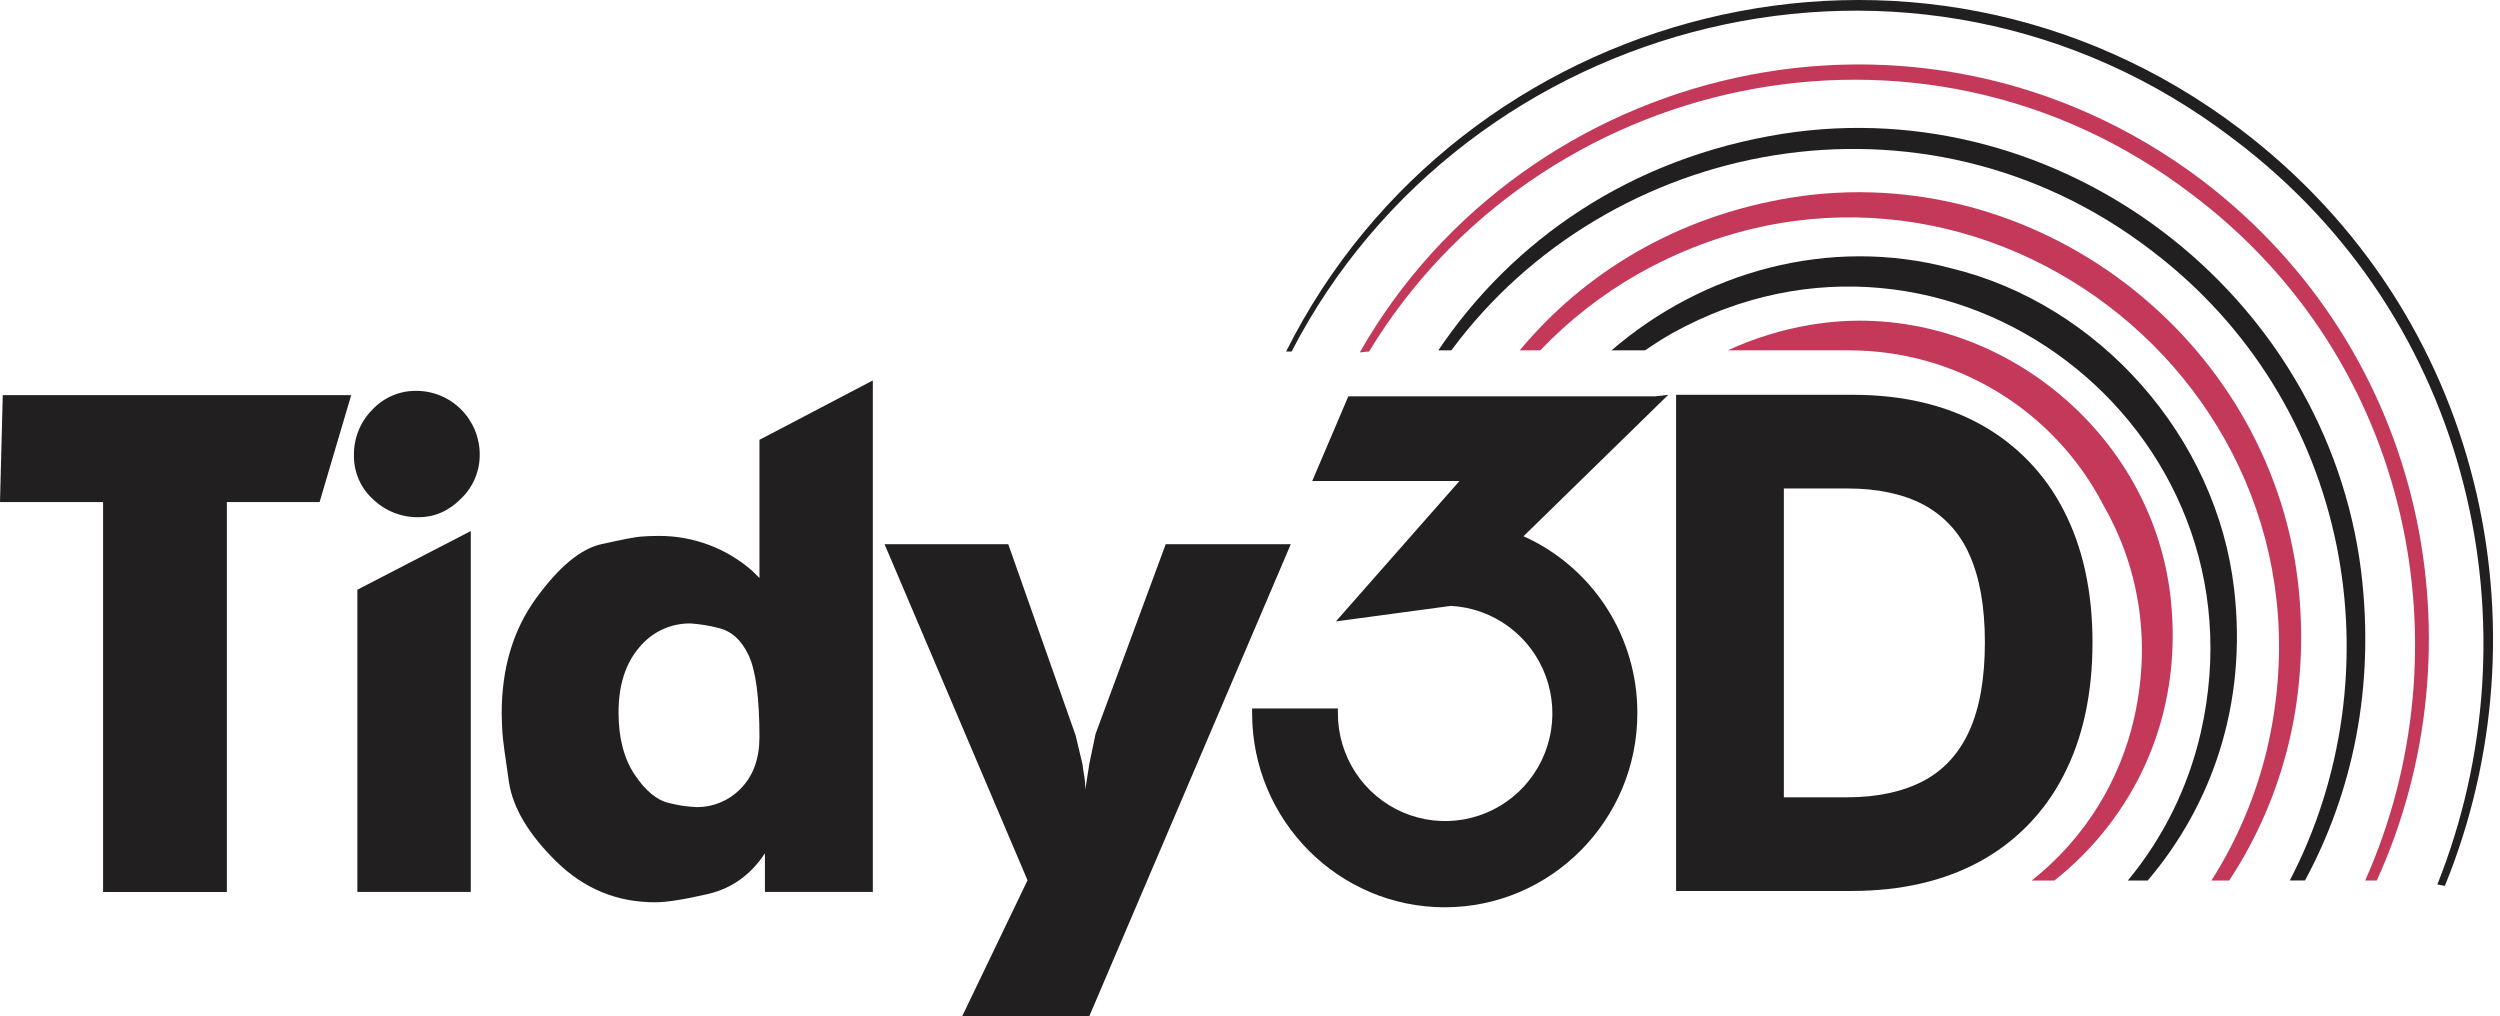
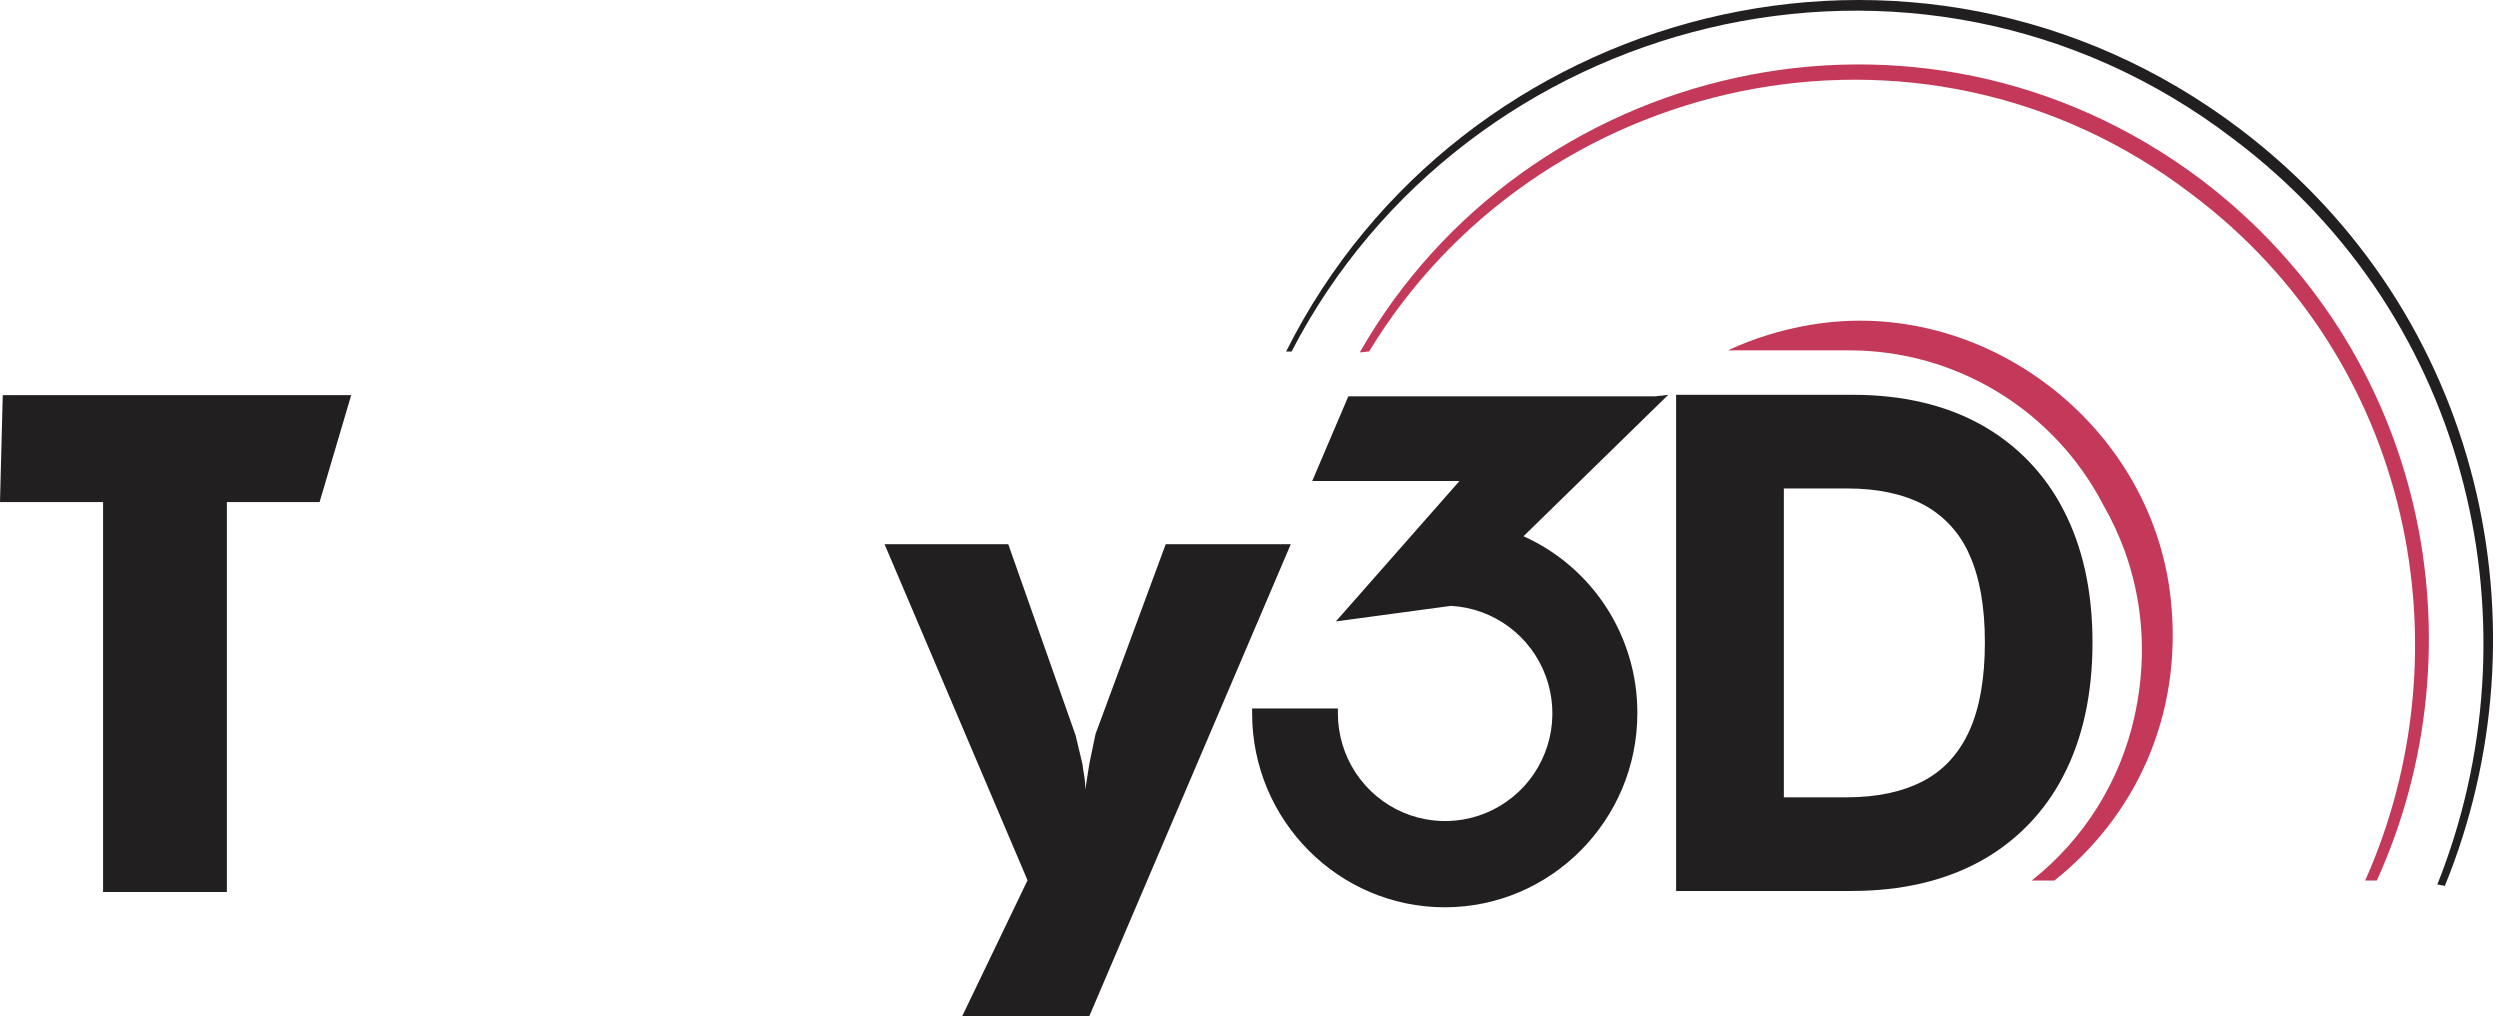
<svg xmlns="http://www.w3.org/2000/svg" width="155" height="63" viewBox="0 0 155 63" fill="none">
  <path d="M136.517 11.17C118.93 -2.088 94.536 3.922 84.304 21.851C84.497 21.83 84.691 21.809 84.885 21.792C95.216 4.72 118.957 -0.882 135.871 12.03C149.628 22.366 152.999 40.338 146.64 54.593H147.362C153.936 40.13 150.543 21.851 136.517 11.17Z" fill="#C43959" />
-   <path d="M146.393 35.442C144.24 18.128 127.732 5.616 110.557 8.291C101.043 9.793 93.751 14.932 89.175 21.722H89.983C99.74 8.54 119.206 4.737 133.297 15.461C145.926 24.976 148.623 41.812 141.967 54.59H142.91C145.857 49.134 147.266 42.608 146.393 35.442Z" fill="#221F20" />
-   <path d="M142.463 35.996C140.614 20.825 126.151 9.858 111.107 12.243C103.924 13.402 98.203 16.938 94.223 21.722H95.496C97.276 19.858 99.317 18.263 101.554 16.988C121.863 5.56 145.91 23.775 140.538 46.518C139.846 49.381 138.687 52.11 137.108 54.593H138.211C141.568 49.486 143.299 43.107 142.463 35.996Z" fill="#C43959" />
-   <path d="M138.519 36.548C137.444 27.106 130.158 18.854 120.953 16.629C113.411 14.616 105.553 16.855 99.915 21.722H101.987C102.539 21.346 103.104 20.983 103.696 20.649C120.751 11.203 140.808 26.394 136.441 45.45C135.668 48.81 134.121 51.941 131.925 54.593H133.157C137.109 49.951 139.346 43.688 138.519 36.548Z" fill="#221F20" />
  <path d="M134.583 37.102C133.408 26.264 122.912 18.308 112.211 20.147C110.453 20.444 108.742 20.973 107.123 21.722H114.655C117.908 21.722 121.099 22.618 123.879 24.314C126.659 26.01 128.922 28.439 130.421 31.338C132.537 35.03 133.405 39.549 132.347 44.387C131.463 48.43 129.206 52.037 125.963 54.593H127.373C132.271 50.711 135.387 44.476 134.583 37.102Z" fill="#C43959" />
  <path d="M138.89 8.002C118.748 -7.248 90.457 0.369 79.739 21.794H80.079C90.863 0.937 118.767 -6.424 138.449 8.598C153.404 19.839 157.393 39.12 151.115 54.836C151.271 54.864 151.426 54.892 151.581 54.925C158.063 39.051 154.072 19.515 138.89 8.002Z" fill="#221F20" />
  <path d="M127.93 31.608C126.785 29.371 124.999 27.53 122.803 26.32C120.596 25.099 117.928 24.478 114.88 24.478H103.918V55.24H114.793C117.874 55.24 120.563 54.616 122.786 53.392C124.996 52.181 126.791 50.329 127.938 48.079C129.131 45.789 129.735 43.013 129.735 39.83C129.735 36.646 129.123 33.89 127.93 31.608ZM110.599 30.285H114.534C116.398 30.285 117.975 30.619 119.24 31.28C120.512 31.955 121.518 33.044 122.093 34.369C122.737 35.773 123.063 37.608 123.063 39.828C123.063 42.047 122.737 43.919 122.093 45.326C121.45 46.733 120.492 47.769 119.232 48.429C117.972 49.088 116.376 49.433 114.518 49.433H110.599V30.285Z" fill="#221F20" />
  <path d="M94.458 33.247L103.433 24.478L102.627 24.572H83.597L81.358 29.823H90.487L82.825 38.527L89.953 37.565H89.967C91.264 37.637 92.513 38.09 93.557 38.866C94.601 39.643 95.396 40.71 95.843 41.936C96.289 43.161 96.369 44.491 96.071 45.761C95.773 47.031 95.11 48.186 94.166 49.082C93.221 49.978 92.036 50.577 90.756 50.804C89.476 51.031 88.158 50.877 86.964 50.36C85.771 49.843 84.755 48.986 84.041 47.896C83.328 46.805 82.948 45.528 82.949 44.223V43.924H77.631V44.223C77.631 50.857 82.99 56.252 89.574 56.252C96.158 56.252 101.516 50.849 101.516 44.22C101.524 41.902 100.861 39.63 99.609 37.682C98.356 35.734 96.566 34.194 94.458 33.247Z" fill="#221F20" />
  <path d="M0 31.129L0.171 24.497H21.775L19.814 31.129H14.066V55.306H6.391V31.129H0Z" fill="#221F20" />
-   <path d="M21.945 28.218C21.937 27.698 22.033 27.182 22.227 26.7C22.421 26.218 22.709 25.779 23.074 25.411C23.424 25.032 23.85 24.732 24.323 24.529C24.797 24.326 25.308 24.225 25.822 24.233C26.861 24.236 27.857 24.651 28.592 25.389C29.327 26.127 29.741 27.127 29.743 28.17C29.748 28.683 29.647 29.191 29.448 29.662C29.249 30.134 28.956 30.56 28.586 30.914C27.821 31.684 26.94 32.069 25.945 32.069C24.898 32.082 23.888 31.683 23.131 30.957C22.749 30.613 22.445 30.19 22.241 29.718C22.036 29.245 21.935 28.734 21.945 28.218ZM22.157 55.299V36.562L29.189 32.924V55.299H22.157Z" fill="#221F20" />
-   <path d="M47.086 35.835V27.27L54.115 23.587V55.3H47.426V52.904C46.543 54.245 45.364 55.087 43.888 55.429C42.412 55.771 41.319 55.942 40.607 55.942C38.249 55.942 36.211 55.1 34.494 53.417C32.777 51.733 31.796 50.087 31.553 48.477C31.311 46.865 31.176 45.845 31.149 45.417C31.122 44.988 31.108 44.59 31.105 44.22C31.105 41.425 31.815 39.051 33.235 37.097C34.655 35.143 36.005 34.023 37.286 33.739C38.564 33.453 39.374 33.297 39.715 33.271C40.056 33.242 40.424 33.227 40.822 33.227C42.968 33.212 45.046 33.989 46.66 35.411L47.086 35.835ZM38.35 44.177C38.35 45.746 38.683 47.029 39.35 48.028C40.017 49.026 40.721 49.61 41.46 49.781C42.003 49.924 42.56 50.01 43.121 50.037C43.649 50.052 44.174 49.955 44.662 49.752C45.151 49.549 45.591 49.246 45.955 48.861C46.707 48.078 47.084 47.029 47.086 45.716C47.086 43.292 46.865 41.602 46.424 40.647C45.983 39.691 45.351 39.119 44.528 38.931C43.968 38.786 43.396 38.693 42.819 38.654C42.209 38.644 41.604 38.775 41.051 39.034C40.498 39.293 40.01 39.675 39.625 40.151C38.775 41.148 38.35 42.49 38.35 44.177Z" fill="#221F20" />
  <path d="M54.842 33.739H62.512L66.688 45.593L67.115 47.385C67.144 47.642 67.181 47.884 67.223 48.114C67.269 48.396 67.29 48.682 67.286 48.968L67.541 47.343L67.925 45.502L72.275 33.739H80.03L67.538 63H59.658L63.707 54.577L54.842 33.739Z" fill="#221F20" />
</svg>